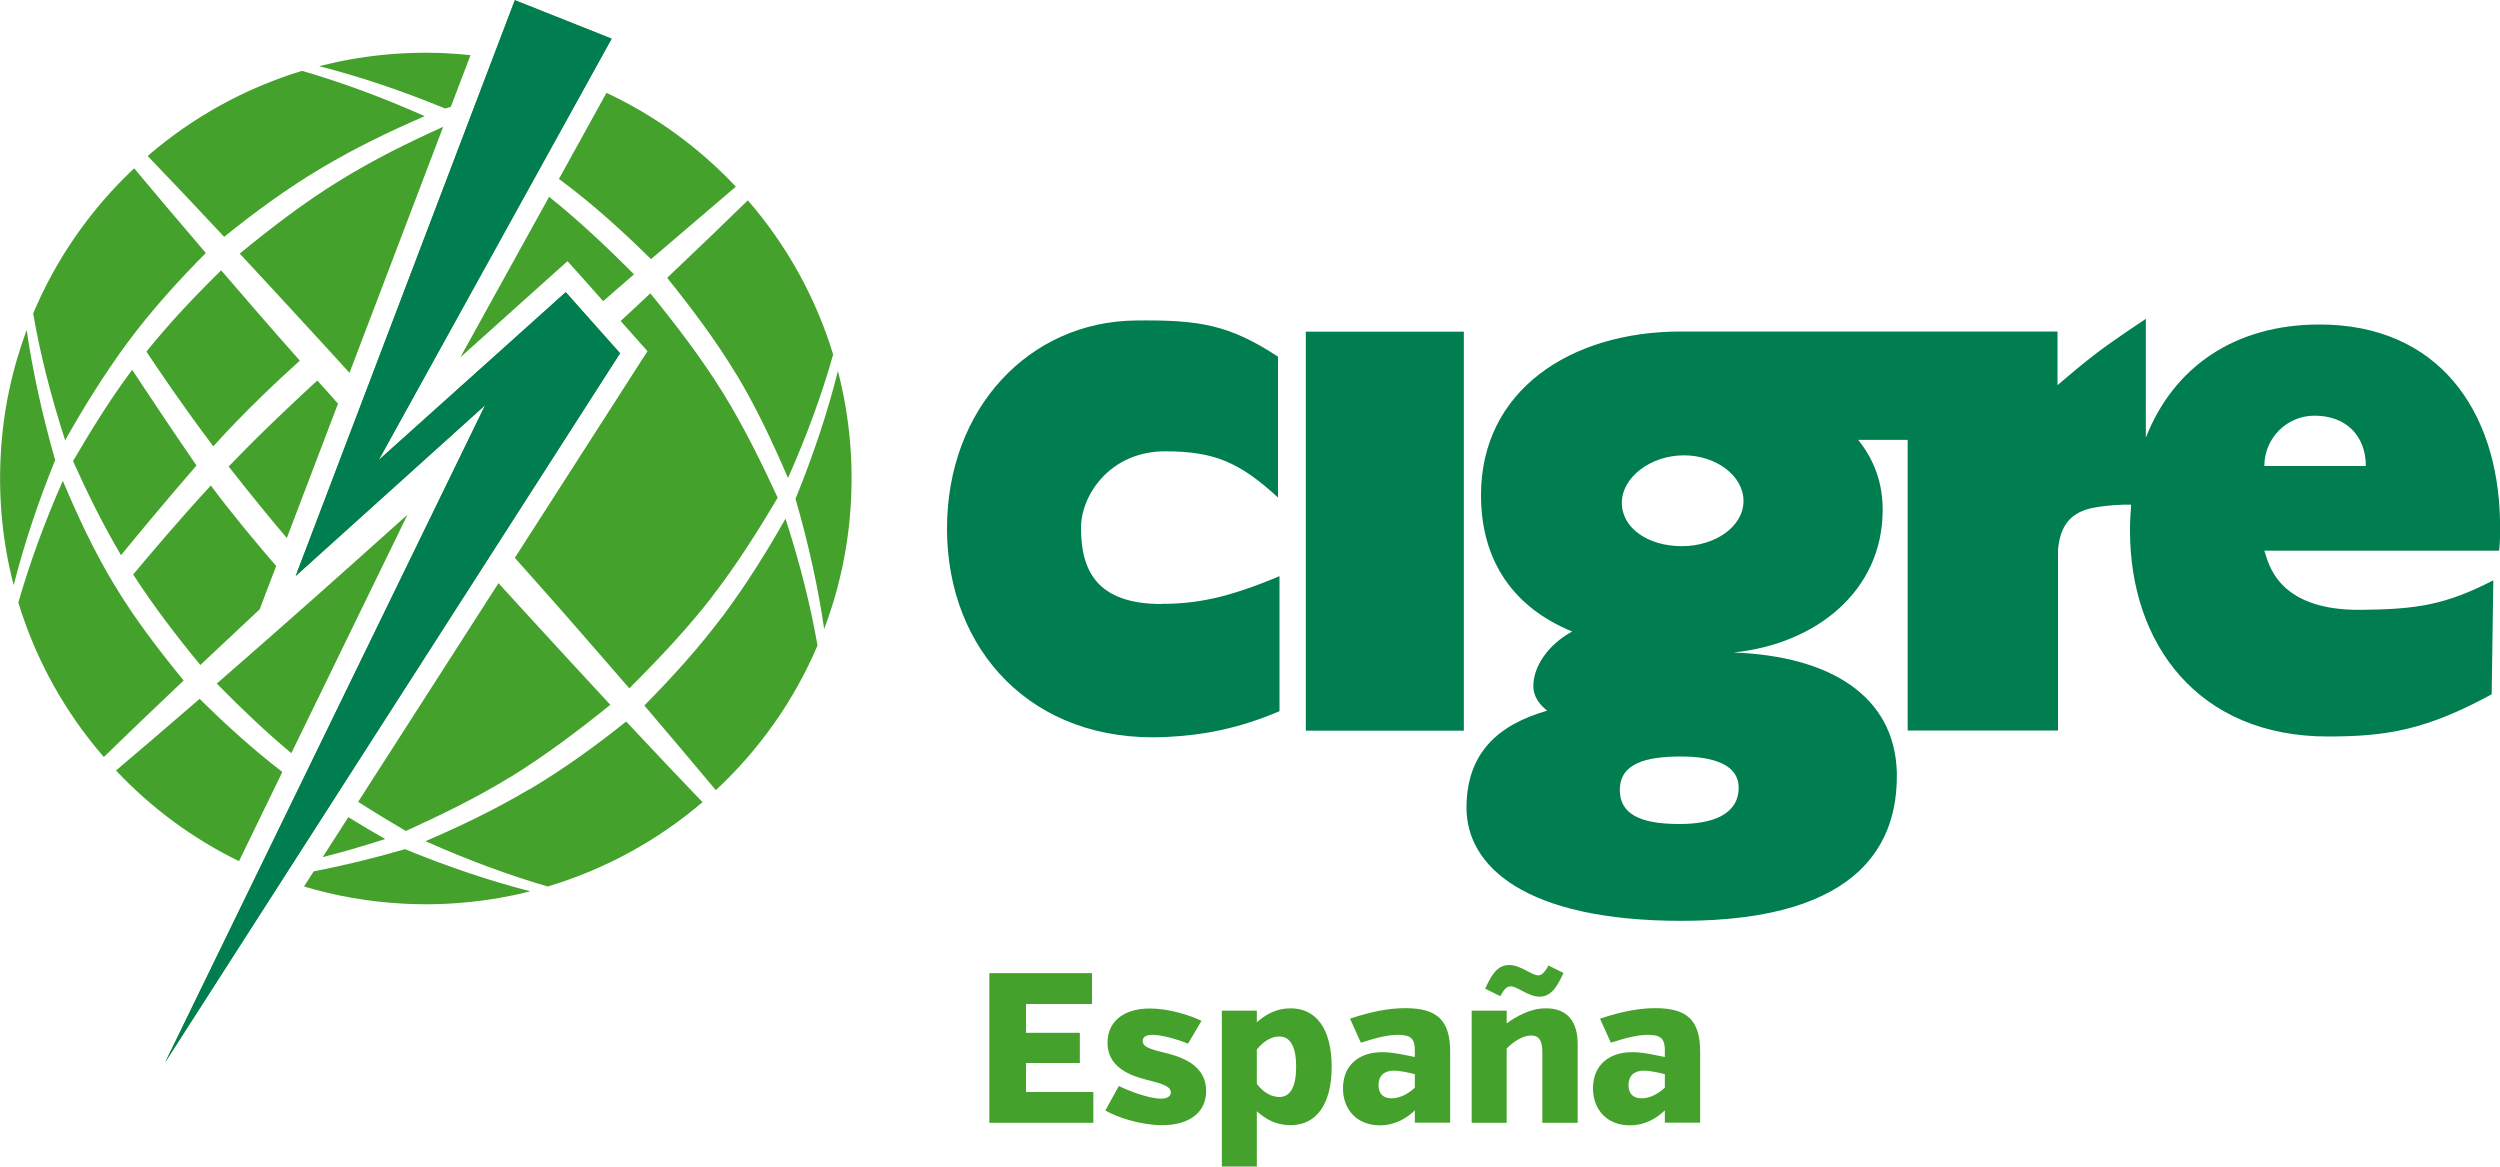
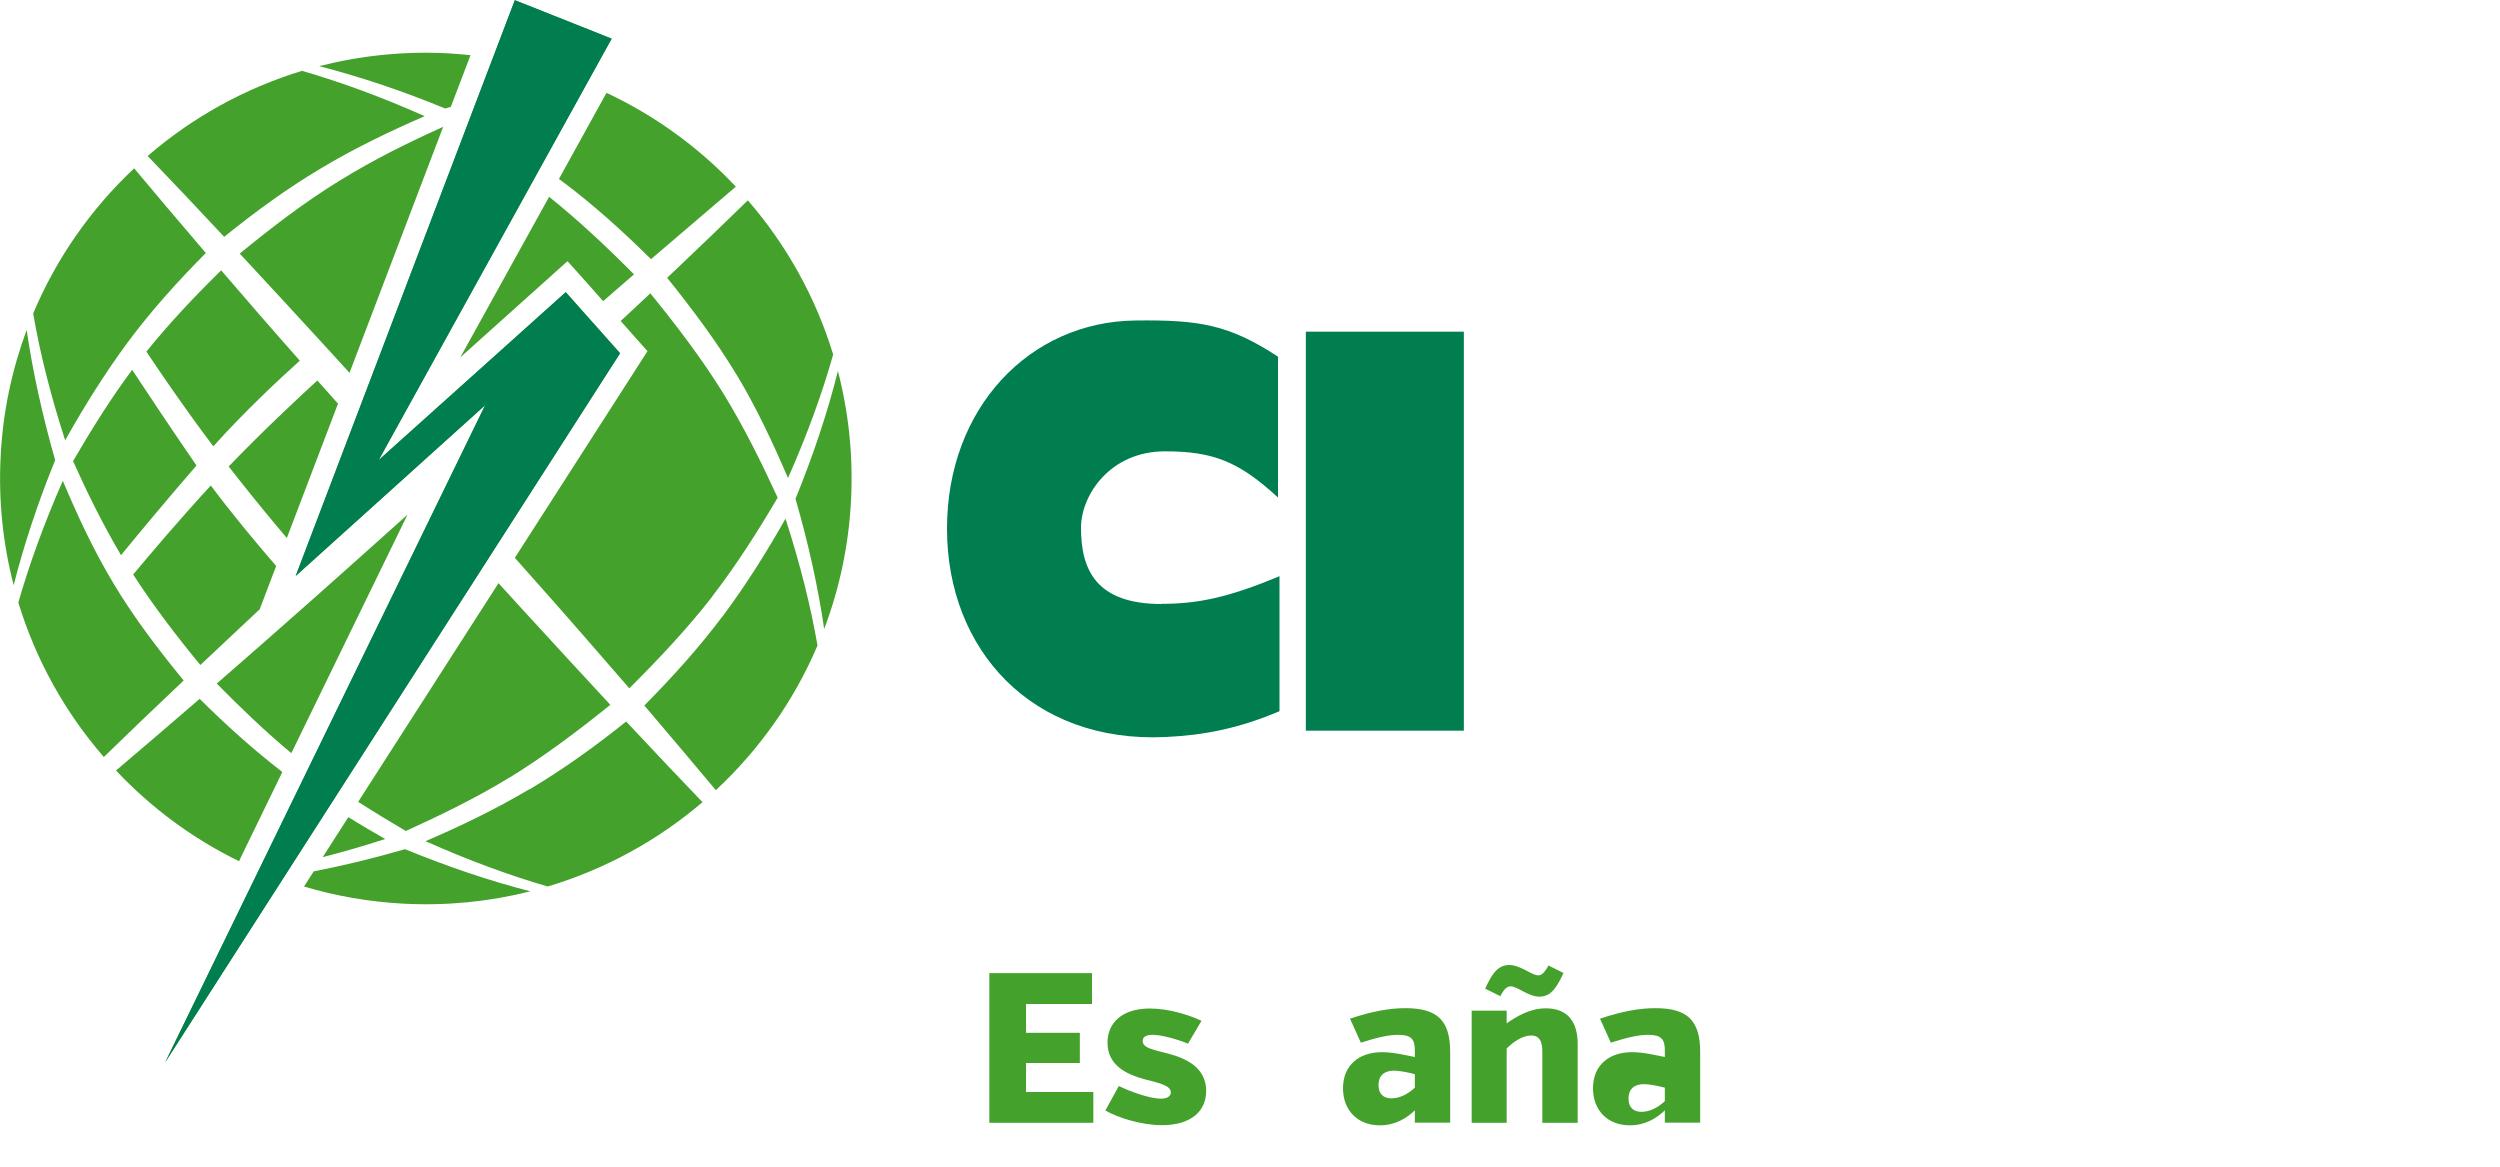
<svg xmlns="http://www.w3.org/2000/svg" id="Layer_2" width="150" height="70" version="1.1" viewBox="0 0 150 70">
  <defs>
    <style>
      .st0 {
        fill: #44a12b;
      }

      .st1 {
        fill: #007e4f;
      }
    </style>
  </defs>
  <g>
    <path class="st0" d="M59.36,67.37v-8.98h6.16v1.85h-3.96v1.73h3.23v1.81h-3.23v1.74h4.04v1.85h-6.23Z" />
    <path class="st0" d="M72.37,65.46c0,1.24-.95,2.05-2.64,2.05-1.28,0-2.68-.46-3.41-.88l.81-1.47c.67.33,1.85.76,2.53.76.42,0,.59-.18.59-.38,0-.44-.82-.58-1.63-.8-1.01-.28-2.17-.81-2.17-2.18,0-1.18.86-2.05,2.55-2.05,1.15,0,2.4.41,3.09.74l-.81,1.37c-.58-.24-1.55-.53-2.13-.53-.42,0-.59.15-.59.37,0,.46.8.55,1.58.77,1.03.28,2.23.82,2.23,2.23Z" />
-     <path class="st0" d="M75.41,61.33c.54-.45,1.13-.83,2.03-.83,1.49,0,2.46,1.18,2.46,3.51s-.98,3.5-2.46,3.5c-.9,0-1.49-.36-2.03-.83v3.31h-2.1v-9.35h2.1v.69ZM75.41,62.98v2.06c.42.54.91.78,1.35.78.67,0,1.01-.63,1.01-1.82s-.35-1.81-1.01-1.81c-.44,0-.92.24-1.35.78Z" />
    <path class="st0" d="M84.89,66.62c-.47.46-1.17.9-2.1.9-1.33,0-2.21-.9-2.21-2.22,0-1.39.96-2.17,2.35-2.17.71,0,1.57.22,1.96.29v-.41c0-.68-.24-.92-1-.92-.58,0-1.23.15-2.24.47l-.65-1.44c1.31-.44,2.37-.63,3.32-.63,1.91,0,2.69.72,2.69,2.63v4.24h-2.12v-.76ZM84.89,65.26v-.81c-.31-.08-.86-.21-1.26-.21-.59,0-.92.31-.92.86s.31.8.78.8c.42,0,.92-.19,1.4-.64Z" />
    <path class="st0" d="M90.4,61.4c.59-.41,1.39-.9,2.35-.9,1.33,0,1.91.83,1.91,2.14v4.73h-2.12v-4.24c0-.58-.13-1-.67-1s-1.1.41-1.47.78v4.46h-2.1v-6.73h2.1v.76ZM89.11,59.32c.33-.7.67-1.42,1.44-1.42.68,0,1.35.62,1.74.62.15,0,.33-.06.62-.59l.9.45c-.33.69-.67,1.42-1.44,1.42-.67,0-1.33-.62-1.73-.62-.15,0-.35.06-.62.59l-.91-.45Z" />
-     <path class="st0" d="M99.89,66.62c-.47.46-1.17.9-2.1.9-1.33,0-2.21-.9-2.21-2.22,0-1.39.96-2.17,2.35-2.17.71,0,1.57.22,1.96.29v-.41c0-.68-.24-.92-1-.92-.58,0-1.23.15-2.24.47l-.65-1.44c1.31-.44,2.37-.63,3.32-.63,1.91,0,2.69.72,2.69,2.63v4.24h-2.12v-.76ZM99.89,65.26v-.81c-.31-.08-.86-.21-1.26-.21-.59,0-.92.31-.92.86s.31.8.78.8c.42,0,.92-.19,1.4-.64Z" />
+     <path class="st0" d="M99.89,66.62c-.47.46-1.17.9-2.1.9-1.33,0-2.21-.9-2.21-2.22,0-1.39.96-2.17,2.35-2.17.71,0,1.57.22,1.96.29v-.41c0-.68-.24-.92-1-.92-.58,0-1.23.15-2.24.47l-.65-1.44c1.31-.44,2.37-.63,3.32-.63,1.91,0,2.69.72,2.69,2.63v4.24h-2.12v-.76ZM99.89,65.26c-.31-.08-.86-.21-1.26-.21-.59,0-.92.31-.92.86s.31.8.78.8c.42,0,.92-.19,1.4-.64Z" />
  </g>
  <g>
    <path class="st1" d="M69.69,36.24c-3.92,0-4.83-2.05-4.83-4.57,0-1.97,1.75-4.59,5.04-4.59,2.91,0,4.44.62,6.78,2.77v-8.45c-2.92-1.91-4.69-2.22-8.56-2.17-6.33.07-11.3,5.23-11.3,12.49s5.08,12.89,13.14,12.5c2.34-.11,4.44-.54,6.81-1.55v-8.1c-3.17,1.33-5.01,1.66-7.08,1.66Z" />
    <rect class="st1" x="78.35" y="19.9" width="9.48" height="23.94" />
-     <path class="st1" d="M150,31.2c-.14-6.57-3.7-11.73-10.83-11.73-5.1,0-8.77,2.57-10.42,6.79v-7.13s-1.82,1.2-2.92,2.03c-.82.62-1.81,1.46-2.38,1.95v-3.22h-22.62c-6.65.01-11.97,3.57-11.97,9.81,0,4,1.99,6.77,5.47,8.19-1.48.81-2.33,2.13-2.33,3.27,0,.58.31,1.07.83,1.48-2.95.85-4.84,2.54-4.84,5.83,0,3.48,3.48,6.78,12.91,6.78,11.07,0,12.91-4.98,12.91-8.68,0-.08,0-.16,0-.23-.13-4.6-4.02-6.98-9.8-7.19,4.96-.51,8.95-3.69,8.95-8.56,0-1.63-.51-3-1.47-4.2h2.97v17.44h9.02v-10.83c.12-1.45.75-2.28,2.15-2.54.87-.16,1.67-.19,2.24-.18-.04.5-.07,1.02-.07,1.55,0,6.86,4.13,12.36,11.87,12.36,3.6,0,5.94-.42,9.83-2.53l.1-6.84c-2.86,1.46-4.53,1.74-7.96,1.77-5.16.05-5.56-3-5.78-3.55h14.09c.05-.48.08-1.37.07-1.86ZM104.32,47.25c0,1.69-1.7,2.19-3.52,2.19s-3.61-.31-3.61-2.04c0-1.59,1.54-2.01,3.68-2.01,1.97,0,3.45.51,3.45,1.86ZM100.91,32.77c-2.02,0-3.6-1.08-3.6-2.6s1.71-2.85,3.73-2.85c1.92,0,3.57,1.22,3.57,2.74s-1.68,2.71-3.7,2.71ZM135.86,27.96h0c0-1.67,1.35-3.02,3.01-3.02,1.91,0,3.08,1.22,3.08,3.02,0,0-6.09,0-6.09,0Z" />
  </g>
  <g>
    <path class="st0" d="M19.24,10.11c2.02-1.21,4.14-2.23,6.24-3.14-2.58-1.15-5.05-2.05-7.36-2.72-3.44,1.05-6.59,2.8-9.26,5.11,1.28,1.33,2.82,2.95,4.59,4.85,1.87-1.51,3.79-2.91,5.79-4.1ZM7.67,20.53c1.39-1.87,2.98-3.64,4.68-5.35-1.68-1.97-3.12-3.66-4.3-5.08-2.58,2.42-4.66,5.38-6.06,8.71.41,2.38,1.05,4.92,1.92,7.61,1.12-2,2.36-3.99,3.76-5.89ZM13,41.02c1.87-1.63,3.86-3.37,5.92-5.2,1.81-1.61,3.65-3.25,5.53-4.94l-6.97,14.31c-1.55-1.29-3.03-2.71-4.48-4.18ZM4.38,27.66c.84,1.88,1.78,3.78,2.88,5.65.92-1.12,2.62-3.18,4.53-5.38-1.44-2.09-3.01-4.45-3.86-5.74-1.33,1.78-2.48,3.65-3.55,5.48ZM15.58,36.56l.94-2.47.05-.13c-1.16-1.34-2.72-3.21-3.92-4.83-1.85,2-3.68,4.17-4.66,5.34,1.2,1.86,2.58,3.67,4.03,5.43,1.14-1.07,2.33-2.19,3.56-3.34ZM20.9,49.03l-1.54,2.4c1.21-.31,2.46-.67,3.75-1.09-.74-.42-1.48-.86-2.21-1.31ZM42.73,35.79c1.48-1.92,2.75-3.93,3.93-5.93-.96-2.08-2.01-4.22-3.27-6.27-1.29-2.08-2.79-4.05-4.37-5.99-.58.54-1.17,1.1-1.78,1.66l.95,1.07.66.74-.54.84-7.42,11.56c.56.63,1.12,1.26,1.68,1.89,1.84,2.07,3.56,4.07,5.19,5.94,1.77-1.77,3.48-3.58,4.97-5.5ZM30.63,46.62c2.06-1.27,4.04-2.76,5.99-4.33-1.69-1.83-3.49-3.77-5.35-5.81-.45-.49-.9-.99-1.36-1.49l-8.42,13.12c.95.61,1.91,1.19,2.86,1.75,2.08-.95,4.22-1.98,6.27-3.24ZM19.04,22.83c-1.17,1.07-3.29,3.05-5.32,5.16,1.29,1.65,2.51,3.14,3.49,4.29l3.07-8.06c-.41-.47-.83-.93-1.24-1.39ZM8.78,21.09c.81,1.22,2.31,3.43,4.02,5.69,1.89-2.11,4.01-4.08,5.19-5.14-1.67-1.88-3.24-3.7-4.72-5.42-1.59,1.56-3.12,3.18-4.48,4.87ZM44.19,22.47c1.21,2.01,2.19,4.12,3.09,6.21,1.15-2.59,2.05-5.07,2.71-7.41-1.05-3.44-2.81-6.59-5.12-9.25-1.33,1.3-2.94,2.85-4.84,4.65,1.51,1.88,2.95,3.8,4.16,5.81ZM14.39,15.22c1.69,1.83,3.49,3.76,5.35,5.8.41.45.82.9,1.23,1.35l5.62-14.76c-2.09.94-4.2,1.98-6.23,3.24-2.07,1.27-4.04,2.78-5.97,4.36ZM32.94,11.82l-5.32,9.62,5.45-4.89.98-.88.88.98,1.26,1.42c.63-.55,1.25-1.08,1.85-1.61-1.65-1.66-3.33-3.24-5.09-4.65ZM16.94,46.32c-1.72-1.33-3.37-2.81-4.96-4.39-1.95,1.68-3.62,3.12-5.02,4.3,2.1,2.23,4.59,4.08,7.38,5.44l2.6-5.35ZM31.75,47.36c-2.02,1.2-4.12,2.21-6.22,3.11,2.58,1.15,5.03,2.05,7.33,2.72,3.45-1.03,6.61-2.77,9.29-5.06-1.28-1.33-2.81-2.95-4.58-4.84-1.88,1.51-3.81,2.89-5.81,4.08ZM33.54,10.74c.06.05.13.09.19.14,1.86,1.39,3.62,2.98,5.33,4.67,1.98-1.7,3.68-3.15,5.09-4.35-2.19-2.33-4.82-4.25-7.76-5.63l-2.85,5.16ZM43.35,36.98c-1.4,1.87-3,3.64-4.69,5.35,1.68,1.97,3.11,3.67,4.29,5.08,2.59-2.41,4.69-5.36,6.1-8.68-.41-2.37-1.05-4.92-1.92-7.61-1.13,2-2.37,3.98-3.78,5.87ZM50.27,22.28c-.61,2.44-1.46,5-2.54,7.65.79,2.73,1.36,5.34,1.72,7.81.91-2.41,1.47-4.99,1.61-7.69.14-2.69-.14-5.29-.78-7.77ZM18.83,52.27l-.59.92c1.9.57,3.9.92,5.97,1.03,2.63.14,5.19-.13,7.61-.74-2.4-.62-4.92-1.46-7.52-2.53-1.89.55-3.71.99-5.47,1.33ZM27.05,6.41l1.18-3.1c-.45-.05-.9-.08-1.35-.11-2.67-.14-5.27.14-7.73.77,2.41.62,4.94,1.46,7.56,2.54.12-.03.23-.07.34-.1ZM1.6,19.8C.72,22.17.17,24.71.04,27.37c-.14,2.68.14,5.28.78,7.74.61-2.39,1.43-4.9,2.49-7.5-.78-2.73-1.35-5.34-1.71-7.81ZM6.83,35.04c-1.21-2.01-2.18-4.1-3.06-6.19-1.13,2.56-2.01,5.01-2.67,7.3,1.05,3.45,2.81,6.6,5.13,9.27,1.31-1.28,2.91-2.81,4.79-4.59-1.53-1.87-2.98-3.77-4.19-5.79ZM30.89.01l-13.15,34.55,11.37-10.25L9.91,63.74l27.3-42.55-3.26-3.66-11.23,10.07L36.7,2.32,30.89.01Z" />
    <polygon class="st1" points="36.7 2.32 22.72 27.61 33.94 17.53 37.2 21.2 9.91 63.74 29.11 24.31 17.74 34.56 30.89 .01 36.7 2.32" />
  </g>
</svg>